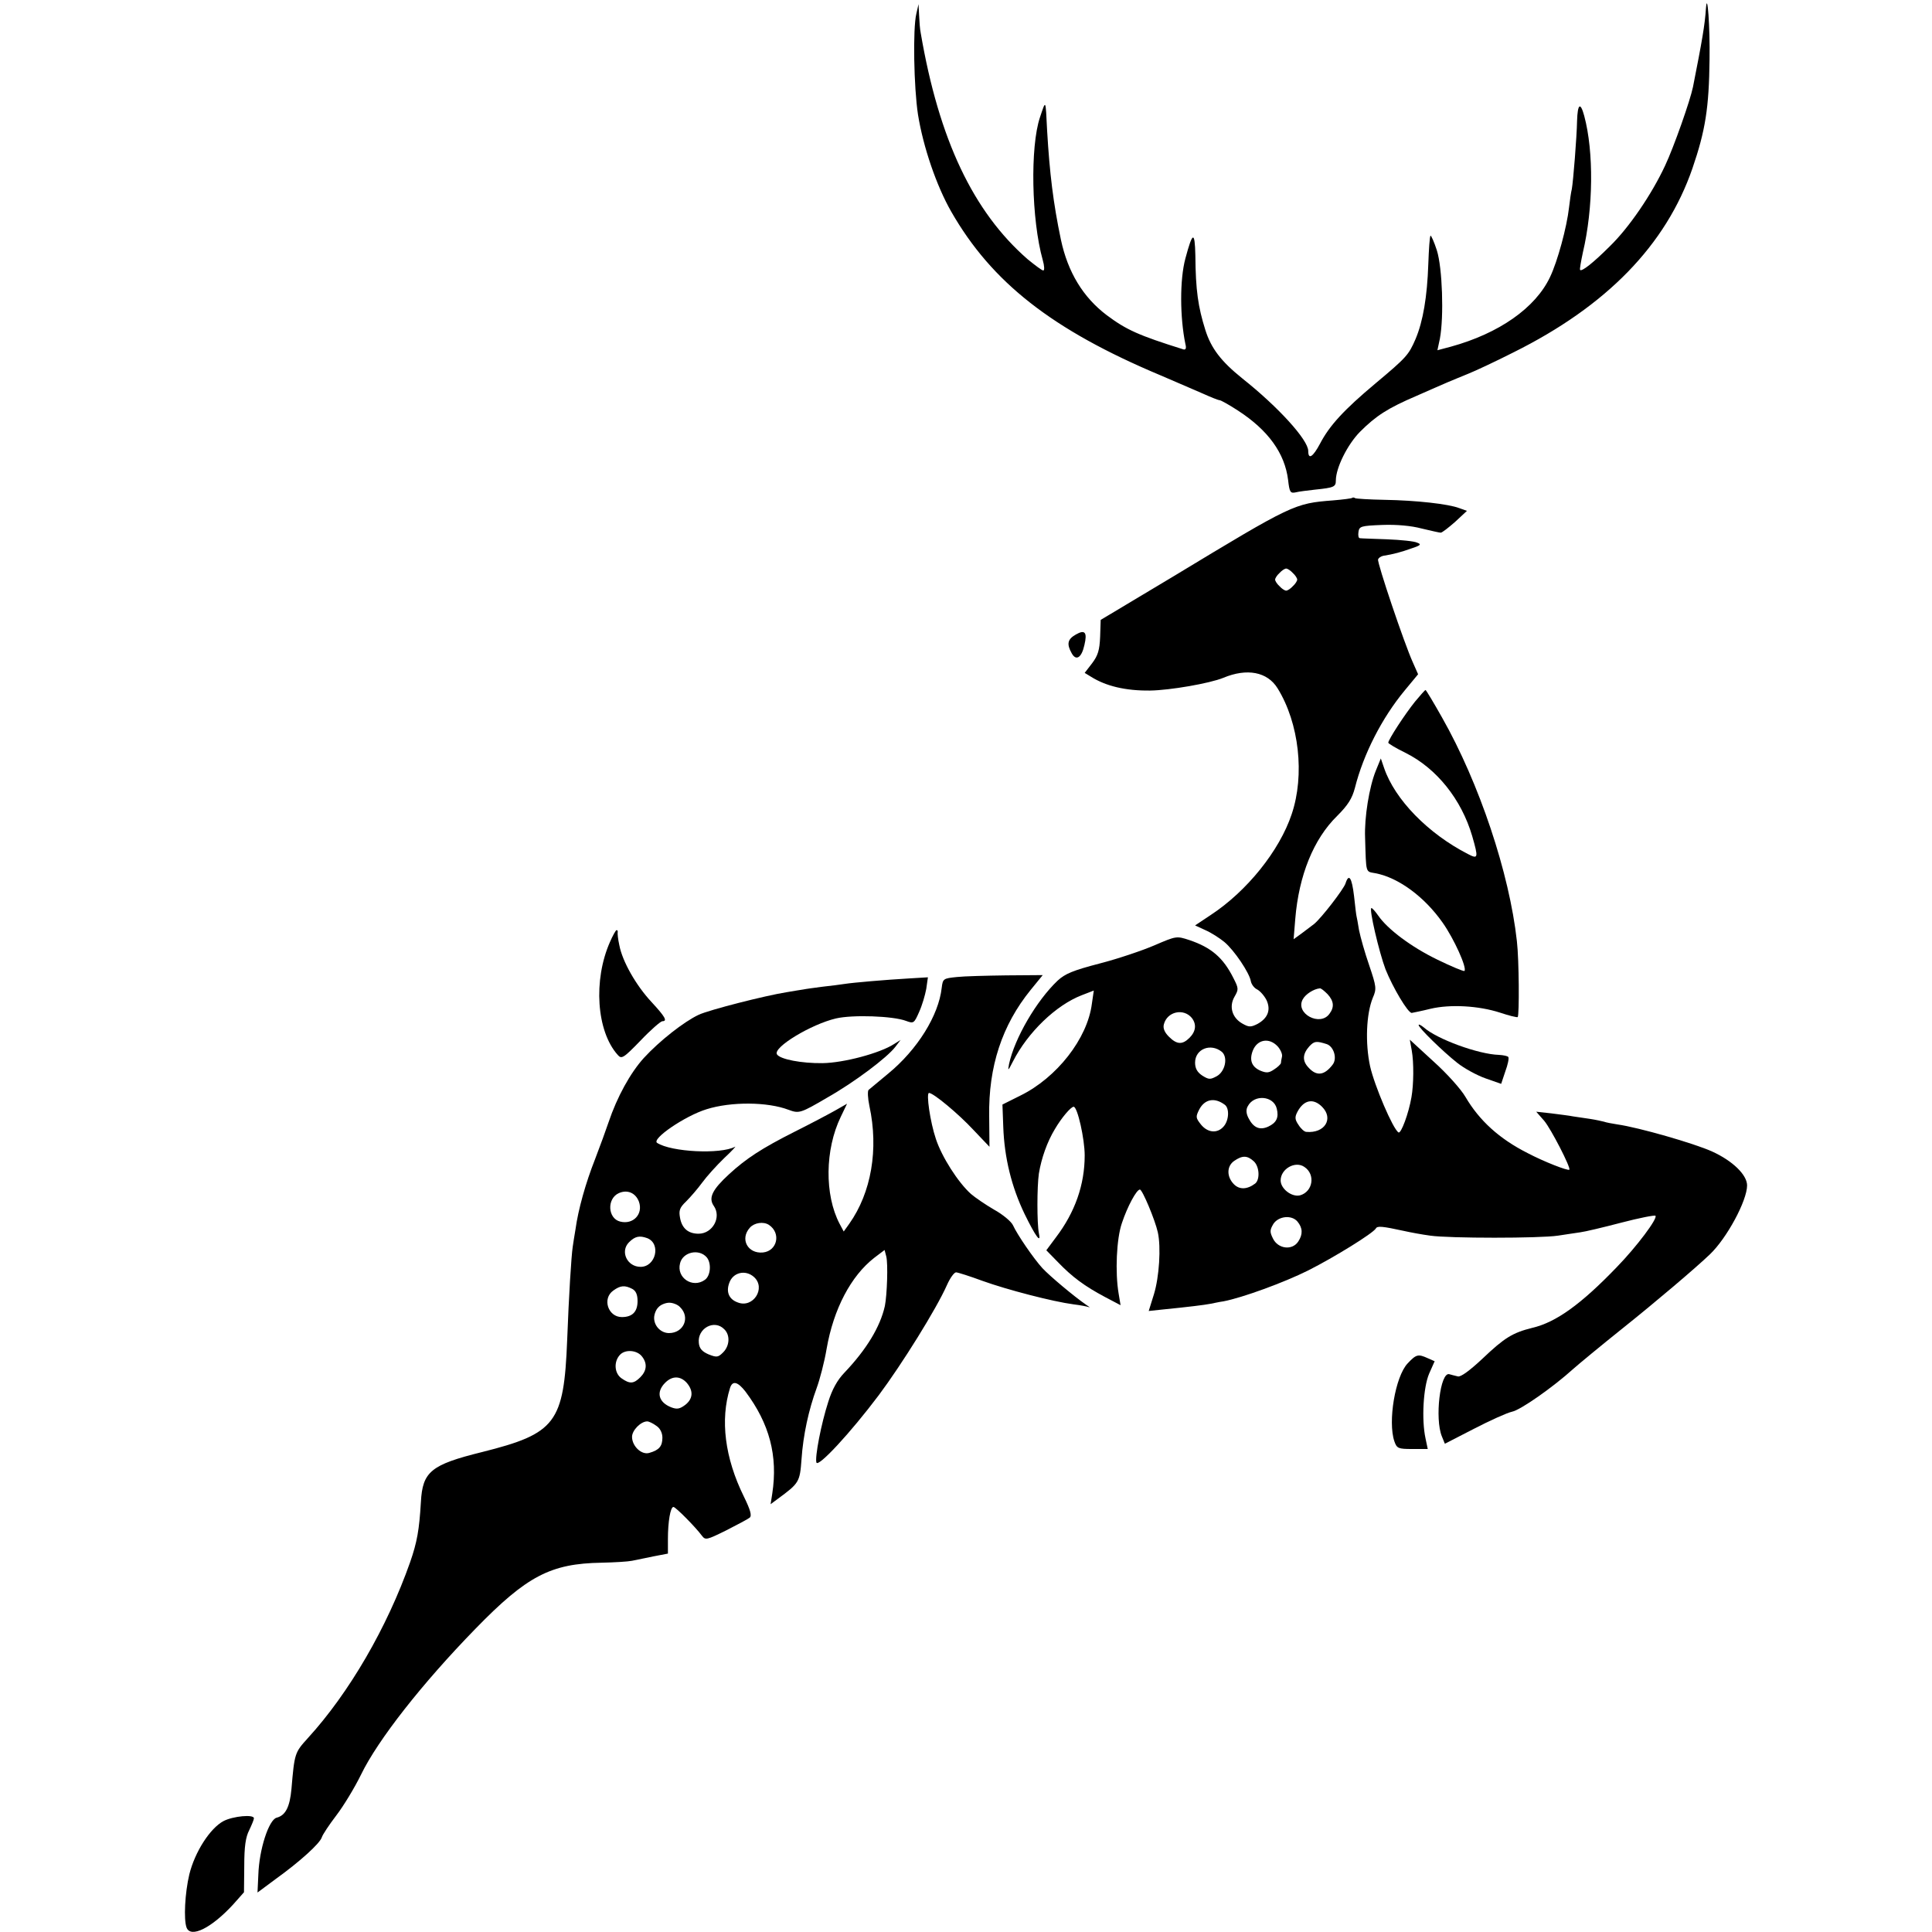
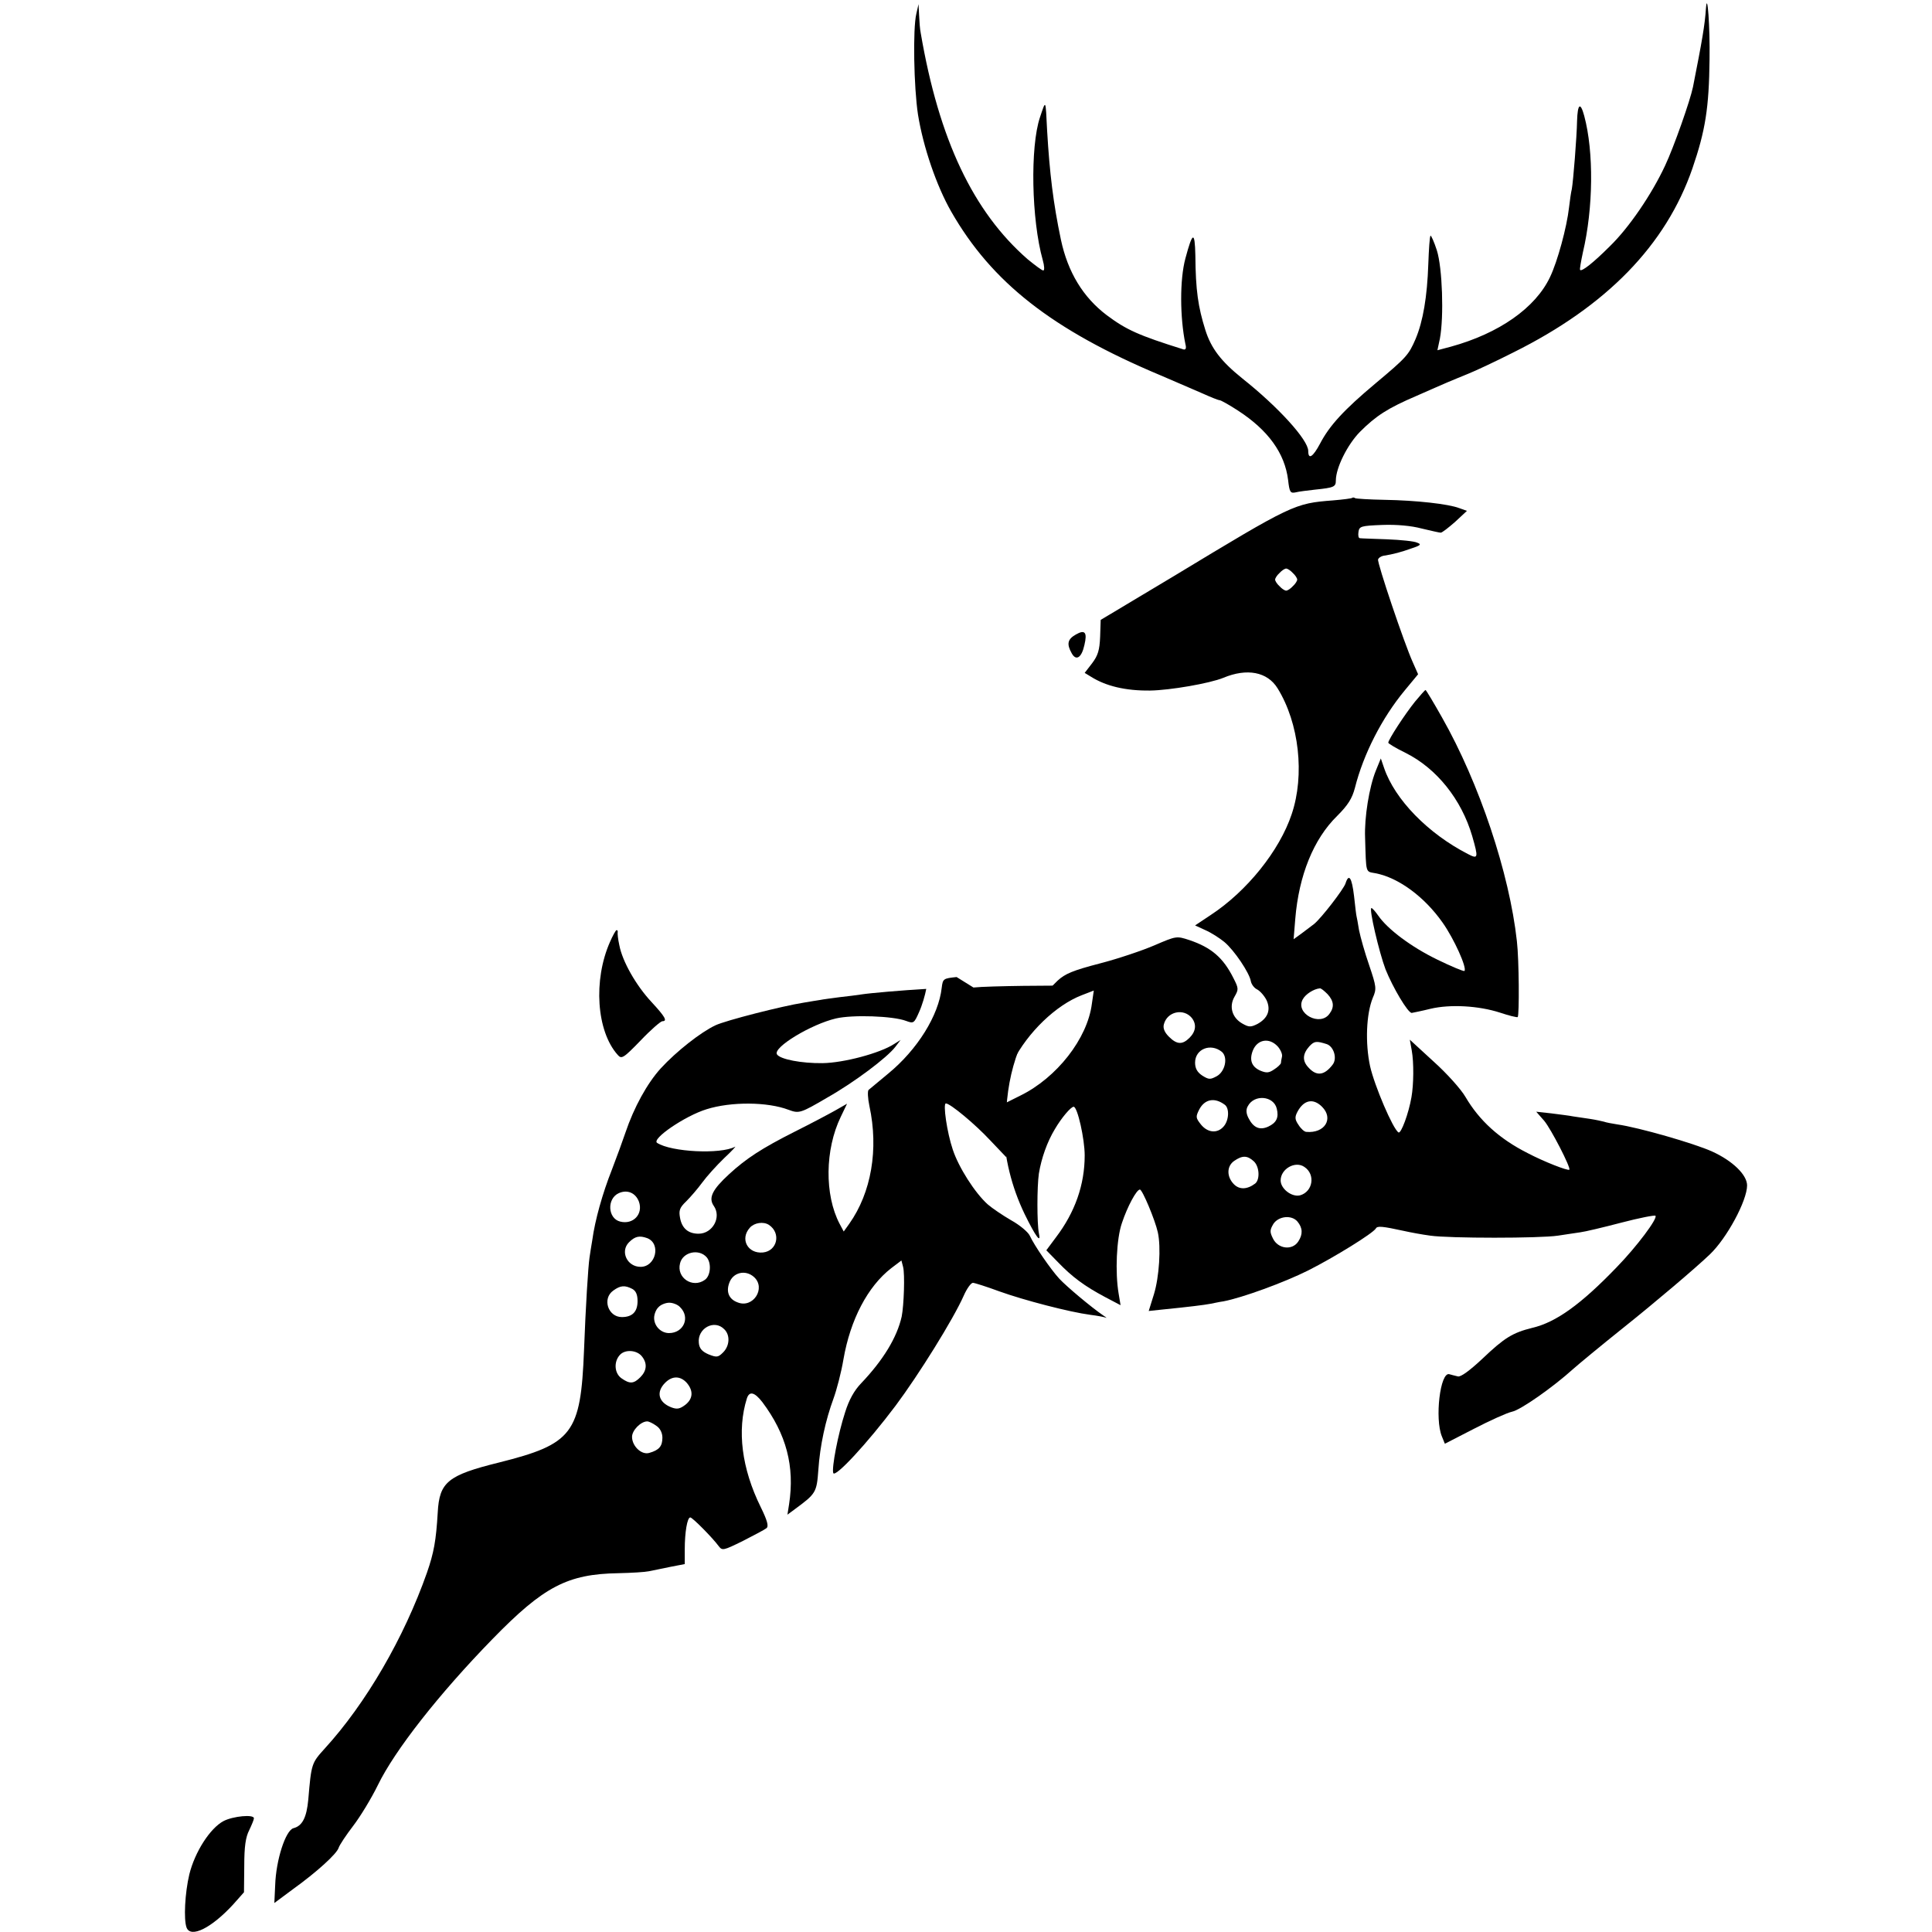
<svg xmlns="http://www.w3.org/2000/svg" version="1.0" width="700pt" height="700pt" viewBox="0 0 700 700" preserveAspectRatio="xMidYMid meet">
  <g transform="translate(0,700) scale(0.1,-0.1)" fill="#000000" stroke="none">
    <path d="M6181 6970 c-4 -61 -14 -118 -47 -285 -10 -49 -69 -217 -101 -285 -49 -105 -131 -225 -200 -292 -60 -60 -102 -93 -108 -86 -2 2 3 30 10 63 38 161 40 365 5 495 -14 52 -24 44 -26 -18 -1 -58 -14 -220 -19 -247 -3 -11 -7 -41 -10 -66 -8 -72 -42 -197 -69 -253 -53 -112 -185 -204 -359 -252 l-49 -13 9 42 c15 80 9 257 -11 320 -10 31 -21 55 -23 53 -3 -3 -6 -49 -8 -103 -4 -118 -19 -207 -46 -271 -25 -58 -33 -67 -144 -160 -116 -97 -168 -154 -202 -219 -26 -49 -43 -60 -43 -27 0 40 -108 159 -239 263 -77 62 -113 109 -134 176 -26 83 -35 143 -36 270 -2 89 -10 86 -36 -11 -21 -77 -20 -215 0 -311 4 -15 1 -21 -7 -19 -163 51 -207 71 -278 124 -86 65 -141 156 -166 273 -28 133 -41 242 -50 394 -6 118 -4 115 -26 50 -36 -107 -31 -371 10 -517 6 -21 7 -38 2 -38 -5 0 -30 19 -57 41 -197 172 -321 433 -387 819 -3 14 -5 43 -6 65 l-2 40 -8 -35 c-13 -54 -9 -267 6 -365 19 -118 67 -258 120 -351 147 -257 366 -429 759 -594 55 -24 124 -53 153 -66 29 -13 56 -24 61 -24 4 0 35 -17 67 -38 109 -71 169 -154 181 -251 5 -44 8 -49 27 -45 11 3 44 7 71 10 68 7 75 10 75 33 0 46 42 130 87 176 59 59 101 86 206 131 45 20 96 42 112 49 17 7 50 21 75 31 25 10 98 44 163 77 338 168 553 389 649 667 47 137 60 219 62 395 2 116 -8 252 -13 185z" />
    <path d="M4899 5196 c-2 -2 -33 -6 -69 -9 -140 -11 -145 -13 -578 -275 l-264 -158 -2 -61 c-2 -49 -8 -68 -29 -96 l-27 -35 23 -14 c54 -34 125 -51 214 -50 72 1 216 26 265 46 86 36 160 22 197 -38 78 -126 99 -314 51 -456 -44 -132 -162 -279 -293 -365 l-57 -38 37 -17 c21 -9 52 -29 69 -43 36 -30 91 -112 96 -142 2 -11 12 -25 23 -30 11 -6 26 -23 34 -39 16 -35 5 -65 -33 -86 -24 -12 -31 -12 -54 1 -38 21 -50 62 -29 98 15 26 15 30 -4 67 -37 74 -80 111 -160 138 -46 15 -47 15 -126 -19 -44 -19 -133 -49 -199 -66 -96 -25 -125 -37 -152 -62 -77 -73 -156 -209 -176 -302 -5 -27 -4 -26 14 9 54 106 156 204 249 240 l44 17 -7 -48 c-16 -126 -127 -268 -260 -333 l-64 -32 3 -81 c4 -112 30 -217 77 -315 41 -84 61 -110 52 -70 -7 35 -7 168 0 216 9 55 30 115 58 161 24 41 58 81 68 81 14 0 40 -117 40 -176 0 -107 -35 -206 -104 -297 l-35 -47 42 -43 c53 -55 97 -87 170 -126 l57 -30 -7 42 c-13 76 -8 199 12 256 20 60 53 121 65 121 9 0 55 -110 65 -155 12 -54 5 -162 -14 -224 l-19 -61 47 5 c100 10 156 17 176 21 11 2 33 7 48 9 68 13 219 68 307 112 95 48 234 134 245 152 5 10 24 8 102 -9 22 -5 65 -13 95 -17 68 -10 398 -10 463 0 28 4 64 10 80 12 17 2 84 18 149 35 65 17 121 28 124 25 9 -9 -67 -111 -141 -187 -128 -133 -219 -199 -305 -219 -72 -18 -101 -36 -180 -111 -48 -45 -80 -68 -90 -65 -10 2 -23 6 -31 8 -33 9 -53 -161 -27 -225 l11 -27 105 54 c58 30 120 58 138 62 31 6 149 89 222 155 19 17 100 84 180 148 119 95 265 219 315 267 62 59 135 195 135 250 0 38 -52 89 -127 123 -64 29 -265 87 -343 98 -19 3 -41 7 -49 10 -8 2 -30 7 -50 10 -20 3 -47 7 -61 9 -14 3 -49 7 -79 11 l-55 6 29 -33 c25 -30 97 -170 91 -177 -5 -5 -92 29 -151 60 -103 52 -175 118 -225 203 -16 28 -68 86 -116 129 l-86 79 7 -39 c8 -44 7 -124 -1 -169 -10 -59 -38 -134 -47 -128 -20 12 -87 169 -103 240 -18 84 -14 189 10 248 14 32 13 40 -13 117 -16 46 -32 103 -37 128 -4 25 -8 47 -9 50 -1 3 -5 35 -9 73 -8 68 -19 84 -31 46 -7 -21 -87 -125 -114 -147 -9 -7 -29 -22 -45 -34 l-29 -21 6 74 c13 157 66 289 152 373 39 39 54 63 64 101 31 123 98 254 181 354 l48 58 -19 43 c-31 68 -130 362 -126 373 2 6 10 11 18 13 38 6 67 14 103 27 34 11 37 15 20 21 -10 5 -59 10 -109 12 -49 2 -94 3 -98 4 -5 0 -7 10 -5 23 3 20 9 22 86 25 52 2 106 -3 143 -13 34 -8 64 -15 69 -15 5 0 28 18 52 39 l43 40 -28 10 c-39 15 -155 28 -271 30 -55 1 -103 4 -106 6 -4 3 -9 3 -11 1z m-215 -272 c9 -8 16 -19 16 -24 0 -5 -7 -16 -16 -24 -8 -9 -19 -16 -24 -16 -5 0 -16 7 -24 16 -9 8 -16 19 -16 24 0 5 7 16 16 24 8 9 19 16 24 16 5 0 16 -7 24 -16z m126 -1526 c23 -25 25 -47 7 -71 -34 -48 -125 1 -97 52 10 19 40 38 62 40 4 1 16 -9 28 -21z m-492 -86 c18 -23 15 -49 -8 -72 -26 -26 -46 -25 -75 4 -16 16 -22 31 -18 45 12 46 71 59 101 23z m311 -103 c10 -11 18 -28 16 -37 -2 -9 -4 -20 -4 -24 -1 -4 -12 -15 -25 -23 -19 -13 -28 -13 -50 -4 -31 14 -40 38 -27 72 16 41 59 49 90 16z m178 8 c26 -9 39 -53 21 -75 -30 -39 -58 -42 -87 -10 -23 24 -22 49 3 77 18 19 25 20 63 8z m-380 -28 c23 -20 12 -71 -18 -88 -24 -13 -29 -13 -53 2 -18 12 -26 26 -26 47 0 49 56 72 97 39z m199 -206 c8 -32 -1 -51 -31 -65 -31 -14 -54 -4 -72 32 -8 16 -9 30 -2 42 23 44 94 38 105 -9z m-188 14 c17 -13 15 -57 -5 -79 -23 -26 -58 -22 -82 8 -19 24 -19 28 -6 54 20 38 56 45 93 17z m352 -7 c43 -43 10 -97 -57 -91 -7 0 -20 12 -28 25 -14 20 -14 29 -4 48 23 43 57 50 89 18z m-248 -197 c21 -18 24 -66 6 -81 -29 -22 -57 -23 -77 -3 -27 27 -27 66 1 85 29 20 47 20 70 -1z m184 -21 c41 -27 31 -90 -16 -103 -30 -7 -70 24 -70 54 0 42 53 72 86 49z m-25 -198 c19 -23 20 -46 3 -72 -22 -34 -74 -27 -92 11 -12 24 -11 31 2 53 19 28 66 33 87 8z" />
    <path d="M3898 4701 c-30 -17 -34 -34 -15 -68 16 -29 36 -16 46 30 11 46 2 57 -31 38z" />
    <path d="M5127 4458 c-37 -46 -97 -138 -97 -149 0 -3 28 -20 63 -37 112 -56 202 -168 241 -301 23 -80 22 -85 -16 -65 -144 74 -264 197 -303 311 l-12 35 -18 -44 c-24 -59 -42 -170 -39 -243 4 -133 1 -122 38 -129 83 -16 177 -85 243 -179 41 -58 89 -164 79 -175 -3 -2 -47 16 -98 41 -95 46 -180 110 -214 159 -11 16 -22 28 -25 28 -10 0 28 -161 51 -222 27 -67 81 -158 95 -158 5 1 36 7 68 15 72 17 175 11 252 -14 33 -11 61 -18 64 -16 6 7 5 207 -3 275 -27 246 -136 572 -271 810 -31 55 -58 100 -60 100 -2 0 -19 -19 -38 -42z" />
    <path d="M2210 3587 c-61 -138 -49 -323 28 -409 14 -16 20 -13 83 52 37 39 73 70 79 70 19 0 10 16 -39 69 -57 61 -106 148 -117 206 -5 22 -7 43 -6 48 1 4 -1 7 -4 7 -3 0 -14 -20 -24 -43z" />
-     <path d="M3466 3460 c-48 -5 -50 -6 -54 -39 -11 -100 -88 -224 -194 -311 -35 -29 -66 -55 -71 -59 -4 -4 -3 -30 3 -58 34 -157 7 -314 -73 -427 l-20 -28 -15 28 c-55 105 -53 269 4 387 l23 48 -42 -24 c-23 -13 -89 -48 -147 -77 -121 -61 -177 -98 -238 -154 -61 -56 -76 -86 -56 -115 29 -41 -4 -101 -55 -101 -37 0 -60 19 -67 57 -5 27 -2 37 22 60 16 16 42 46 58 68 16 22 52 62 80 89 28 26 45 45 39 41 -53 -28 -231 -19 -282 14 -22 14 101 98 179 122 89 28 221 27 297 -2 38 -14 43 -13 140 44 99 56 217 145 247 184 l19 25 -24 -15 c-51 -33 -182 -68 -259 -69 -76 -1 -154 14 -165 32 -15 25 124 109 214 130 60 14 207 9 254 -9 27 -10 29 -9 47 32 11 24 22 62 26 84 l6 42 -67 -4 c-87 -5 -203 -15 -235 -20 -14 -2 -49 -7 -79 -10 -30 -4 -61 -8 -70 -10 -9 -1 -36 -6 -61 -10 -76 -12 -281 -64 -319 -82 -53 -25 -141 -94 -198 -156 -49 -54 -97 -141 -128 -233 -9 -27 -31 -87 -49 -134 -34 -86 -61 -182 -71 -255 -4 -22 -8 -50 -10 -63 -5 -33 -14 -177 -20 -337 -12 -301 -41 -339 -308 -406 -186 -46 -216 -71 -222 -181 -6 -102 -14 -146 -39 -218 -83 -236 -221 -474 -371 -638 -47 -52 -48 -54 -59 -184 -6 -66 -22 -96 -54 -104 -28 -8 -63 -114 -66 -207 l-3 -64 66 49 c89 64 160 129 167 151 3 10 27 46 53 80 26 34 66 100 89 147 61 126 222 331 415 529 186 191 272 236 457 239 47 1 96 4 110 7 14 3 49 10 78 16 l52 10 0 53 c0 62 9 116 20 116 8 0 81 -74 103 -104 13 -17 17 -16 88 19 41 21 79 41 85 46 9 7 3 28 -21 77 -69 140 -86 278 -50 393 9 28 28 23 56 -13 87 -116 118 -233 97 -370 l-6 -38 27 20 c76 56 79 60 85 142 6 89 26 180 55 259 11 30 28 94 36 142 25 144 88 264 173 330 l37 28 6 -23 c7 -26 3 -140 -5 -180 -17 -76 -67 -158 -147 -242 -25 -26 -44 -60 -58 -105 -26 -80 -49 -201 -43 -220 6 -19 123 107 226 244 83 111 209 313 247 399 11 25 26 46 33 46 6 0 50 -14 96 -31 89 -32 254 -75 330 -85 25 -3 50 -8 55 -10 6 -3 2 1 -9 8 -45 31 -133 105 -159 133 -32 35 -91 121 -107 156 -6 13 -37 39 -68 56 -31 18 -69 44 -84 57 -47 42 -106 135 -127 199 -21 62 -36 167 -25 167 16 0 107 -76 160 -133 l59 -62 -1 110 c-3 181 47 331 150 458 l44 54 -132 -1 c-72 -1 -153 -3 -180 -6z m-1151 -814 c16 -45 -21 -84 -68 -72 -45 11 -49 83 -5 103 31 14 61 1 73 -31z m471 -84 c45 -30 30 -95 -22 -100 -55 -5 -84 49 -47 90 16 18 49 23 69 10z m-441 -48 c51 -20 31 -104 -24 -104 -49 0 -75 56 -42 89 22 22 38 25 66 15z m216 -70 c17 -21 14 -66 -7 -81 -44 -32 -104 7 -90 60 10 41 69 54 97 21z m171 -71 c44 -40 -3 -114 -59 -92 -31 11 -43 37 -31 70 13 39 59 50 90 22z m-441 -43 c13 -7 19 -21 19 -44 0 -39 -19 -58 -57 -58 -50 0 -72 67 -31 96 26 19 42 20 69 6z m173 -66 c38 -37 13 -94 -40 -94 -29 0 -54 25 -54 55 0 13 7 31 16 39 8 9 26 16 39 16 13 0 31 -7 39 -16z m160 -80 c22 -21 20 -60 -4 -84 -18 -18 -23 -19 -53 -7 -23 10 -33 21 -35 41 -6 53 56 87 92 50z m-297 -100 c19 -25 16 -51 -7 -74 -24 -24 -38 -25 -68 -4 -26 18 -29 60 -6 85 19 21 63 18 81 -7z m161 -94 c25 -29 23 -58 -5 -80 -20 -15 -30 -17 -51 -9 -46 18 -56 55 -22 89 26 26 55 25 78 0z m-110 -156 c14 -9 22 -26 22 -43 0 -31 -12 -45 -47 -55 -28 -9 -63 24 -63 58 0 24 32 56 55 56 6 0 21 -7 33 -16z" />
-     <path d="M5140 3286 c0 -10 88 -96 140 -137 25 -20 71 -45 102 -56 l57 -20 15 45 c9 24 14 48 11 52 -2 4 -18 7 -34 8 -74 2 -225 57 -273 100 -10 8 -18 12 -18 8z" />
-     <path d="M5100 2060 c-45 -48 -72 -211 -48 -282 9 -26 14 -28 65 -28 l56 0 -8 38 c-15 69 -8 186 13 235 l20 45 -25 11 c-35 16 -42 14 -73 -19z" />
+     <path d="M3466 3460 c-48 -5 -50 -6 -54 -39 -11 -100 -88 -224 -194 -311 -35 -29 -66 -55 -71 -59 -4 -4 -3 -30 3 -58 34 -157 7 -314 -73 -427 l-20 -28 -15 28 c-55 105 -53 269 4 387 l23 48 -42 -24 c-23 -13 -89 -48 -147 -77 -121 -61 -177 -98 -238 -154 -61 -56 -76 -86 -56 -115 29 -41 -4 -101 -55 -101 -37 0 -60 19 -67 57 -5 27 -2 37 22 60 16 16 42 46 58 68 16 22 52 62 80 89 28 26 45 45 39 41 -53 -28 -231 -19 -282 14 -22 14 101 98 179 122 89 28 221 27 297 -2 38 -14 43 -13 140 44 99 56 217 145 247 184 l19 25 -24 -15 c-51 -33 -182 -68 -259 -69 -76 -1 -154 14 -165 32 -15 25 124 109 214 130 60 14 207 9 254 -9 27 -10 29 -9 47 32 11 24 22 62 26 84 c-87 -5 -203 -15 -235 -20 -14 -2 -49 -7 -79 -10 -30 -4 -61 -8 -70 -10 -9 -1 -36 -6 -61 -10 -76 -12 -281 -64 -319 -82 -53 -25 -141 -94 -198 -156 -49 -54 -97 -141 -128 -233 -9 -27 -31 -87 -49 -134 -34 -86 -61 -182 -71 -255 -4 -22 -8 -50 -10 -63 -5 -33 -14 -177 -20 -337 -12 -301 -41 -339 -308 -406 -186 -46 -216 -71 -222 -181 -6 -102 -14 -146 -39 -218 -83 -236 -221 -474 -371 -638 -47 -52 -48 -54 -59 -184 -6 -66 -22 -96 -54 -104 -28 -8 -63 -114 -66 -207 l-3 -64 66 49 c89 64 160 129 167 151 3 10 27 46 53 80 26 34 66 100 89 147 61 126 222 331 415 529 186 191 272 236 457 239 47 1 96 4 110 7 14 3 49 10 78 16 l52 10 0 53 c0 62 9 116 20 116 8 0 81 -74 103 -104 13 -17 17 -16 88 19 41 21 79 41 85 46 9 7 3 28 -21 77 -69 140 -86 278 -50 393 9 28 28 23 56 -13 87 -116 118 -233 97 -370 l-6 -38 27 20 c76 56 79 60 85 142 6 89 26 180 55 259 11 30 28 94 36 142 25 144 88 264 173 330 l37 28 6 -23 c7 -26 3 -140 -5 -180 -17 -76 -67 -158 -147 -242 -25 -26 -44 -60 -58 -105 -26 -80 -49 -201 -43 -220 6 -19 123 107 226 244 83 111 209 313 247 399 11 25 26 46 33 46 6 0 50 -14 96 -31 89 -32 254 -75 330 -85 25 -3 50 -8 55 -10 6 -3 2 1 -9 8 -45 31 -133 105 -159 133 -32 35 -91 121 -107 156 -6 13 -37 39 -68 56 -31 18 -69 44 -84 57 -47 42 -106 135 -127 199 -21 62 -36 167 -25 167 16 0 107 -76 160 -133 l59 -62 -1 110 c-3 181 47 331 150 458 l44 54 -132 -1 c-72 -1 -153 -3 -180 -6z m-1151 -814 c16 -45 -21 -84 -68 -72 -45 11 -49 83 -5 103 31 14 61 1 73 -31z m471 -84 c45 -30 30 -95 -22 -100 -55 -5 -84 49 -47 90 16 18 49 23 69 10z m-441 -48 c51 -20 31 -104 -24 -104 -49 0 -75 56 -42 89 22 22 38 25 66 15z m216 -70 c17 -21 14 -66 -7 -81 -44 -32 -104 7 -90 60 10 41 69 54 97 21z m171 -71 c44 -40 -3 -114 -59 -92 -31 11 -43 37 -31 70 13 39 59 50 90 22z m-441 -43 c13 -7 19 -21 19 -44 0 -39 -19 -58 -57 -58 -50 0 -72 67 -31 96 26 19 42 20 69 6z m173 -66 c38 -37 13 -94 -40 -94 -29 0 -54 25 -54 55 0 13 7 31 16 39 8 9 26 16 39 16 13 0 31 -7 39 -16z m160 -80 c22 -21 20 -60 -4 -84 -18 -18 -23 -19 -53 -7 -23 10 -33 21 -35 41 -6 53 56 87 92 50z m-297 -100 c19 -25 16 -51 -7 -74 -24 -24 -38 -25 -68 -4 -26 18 -29 60 -6 85 19 21 63 18 81 -7z m161 -94 c25 -29 23 -58 -5 -80 -20 -15 -30 -17 -51 -9 -46 18 -56 55 -22 89 26 26 55 25 78 0z m-110 -156 c14 -9 22 -26 22 -43 0 -31 -12 -45 -47 -55 -28 -9 -63 24 -63 58 0 24 32 56 55 56 6 0 21 -7 33 -16z" />
    <path d="M810 402 c-49 -26 -104 -112 -124 -193 -16 -67 -21 -164 -10 -193 15 -39 90 -2 169 84 l39 44 1 95 c0 71 5 105 18 130 9 19 17 38 17 43 0 15 -75 8 -110 -10z" />
  </g>
</svg>